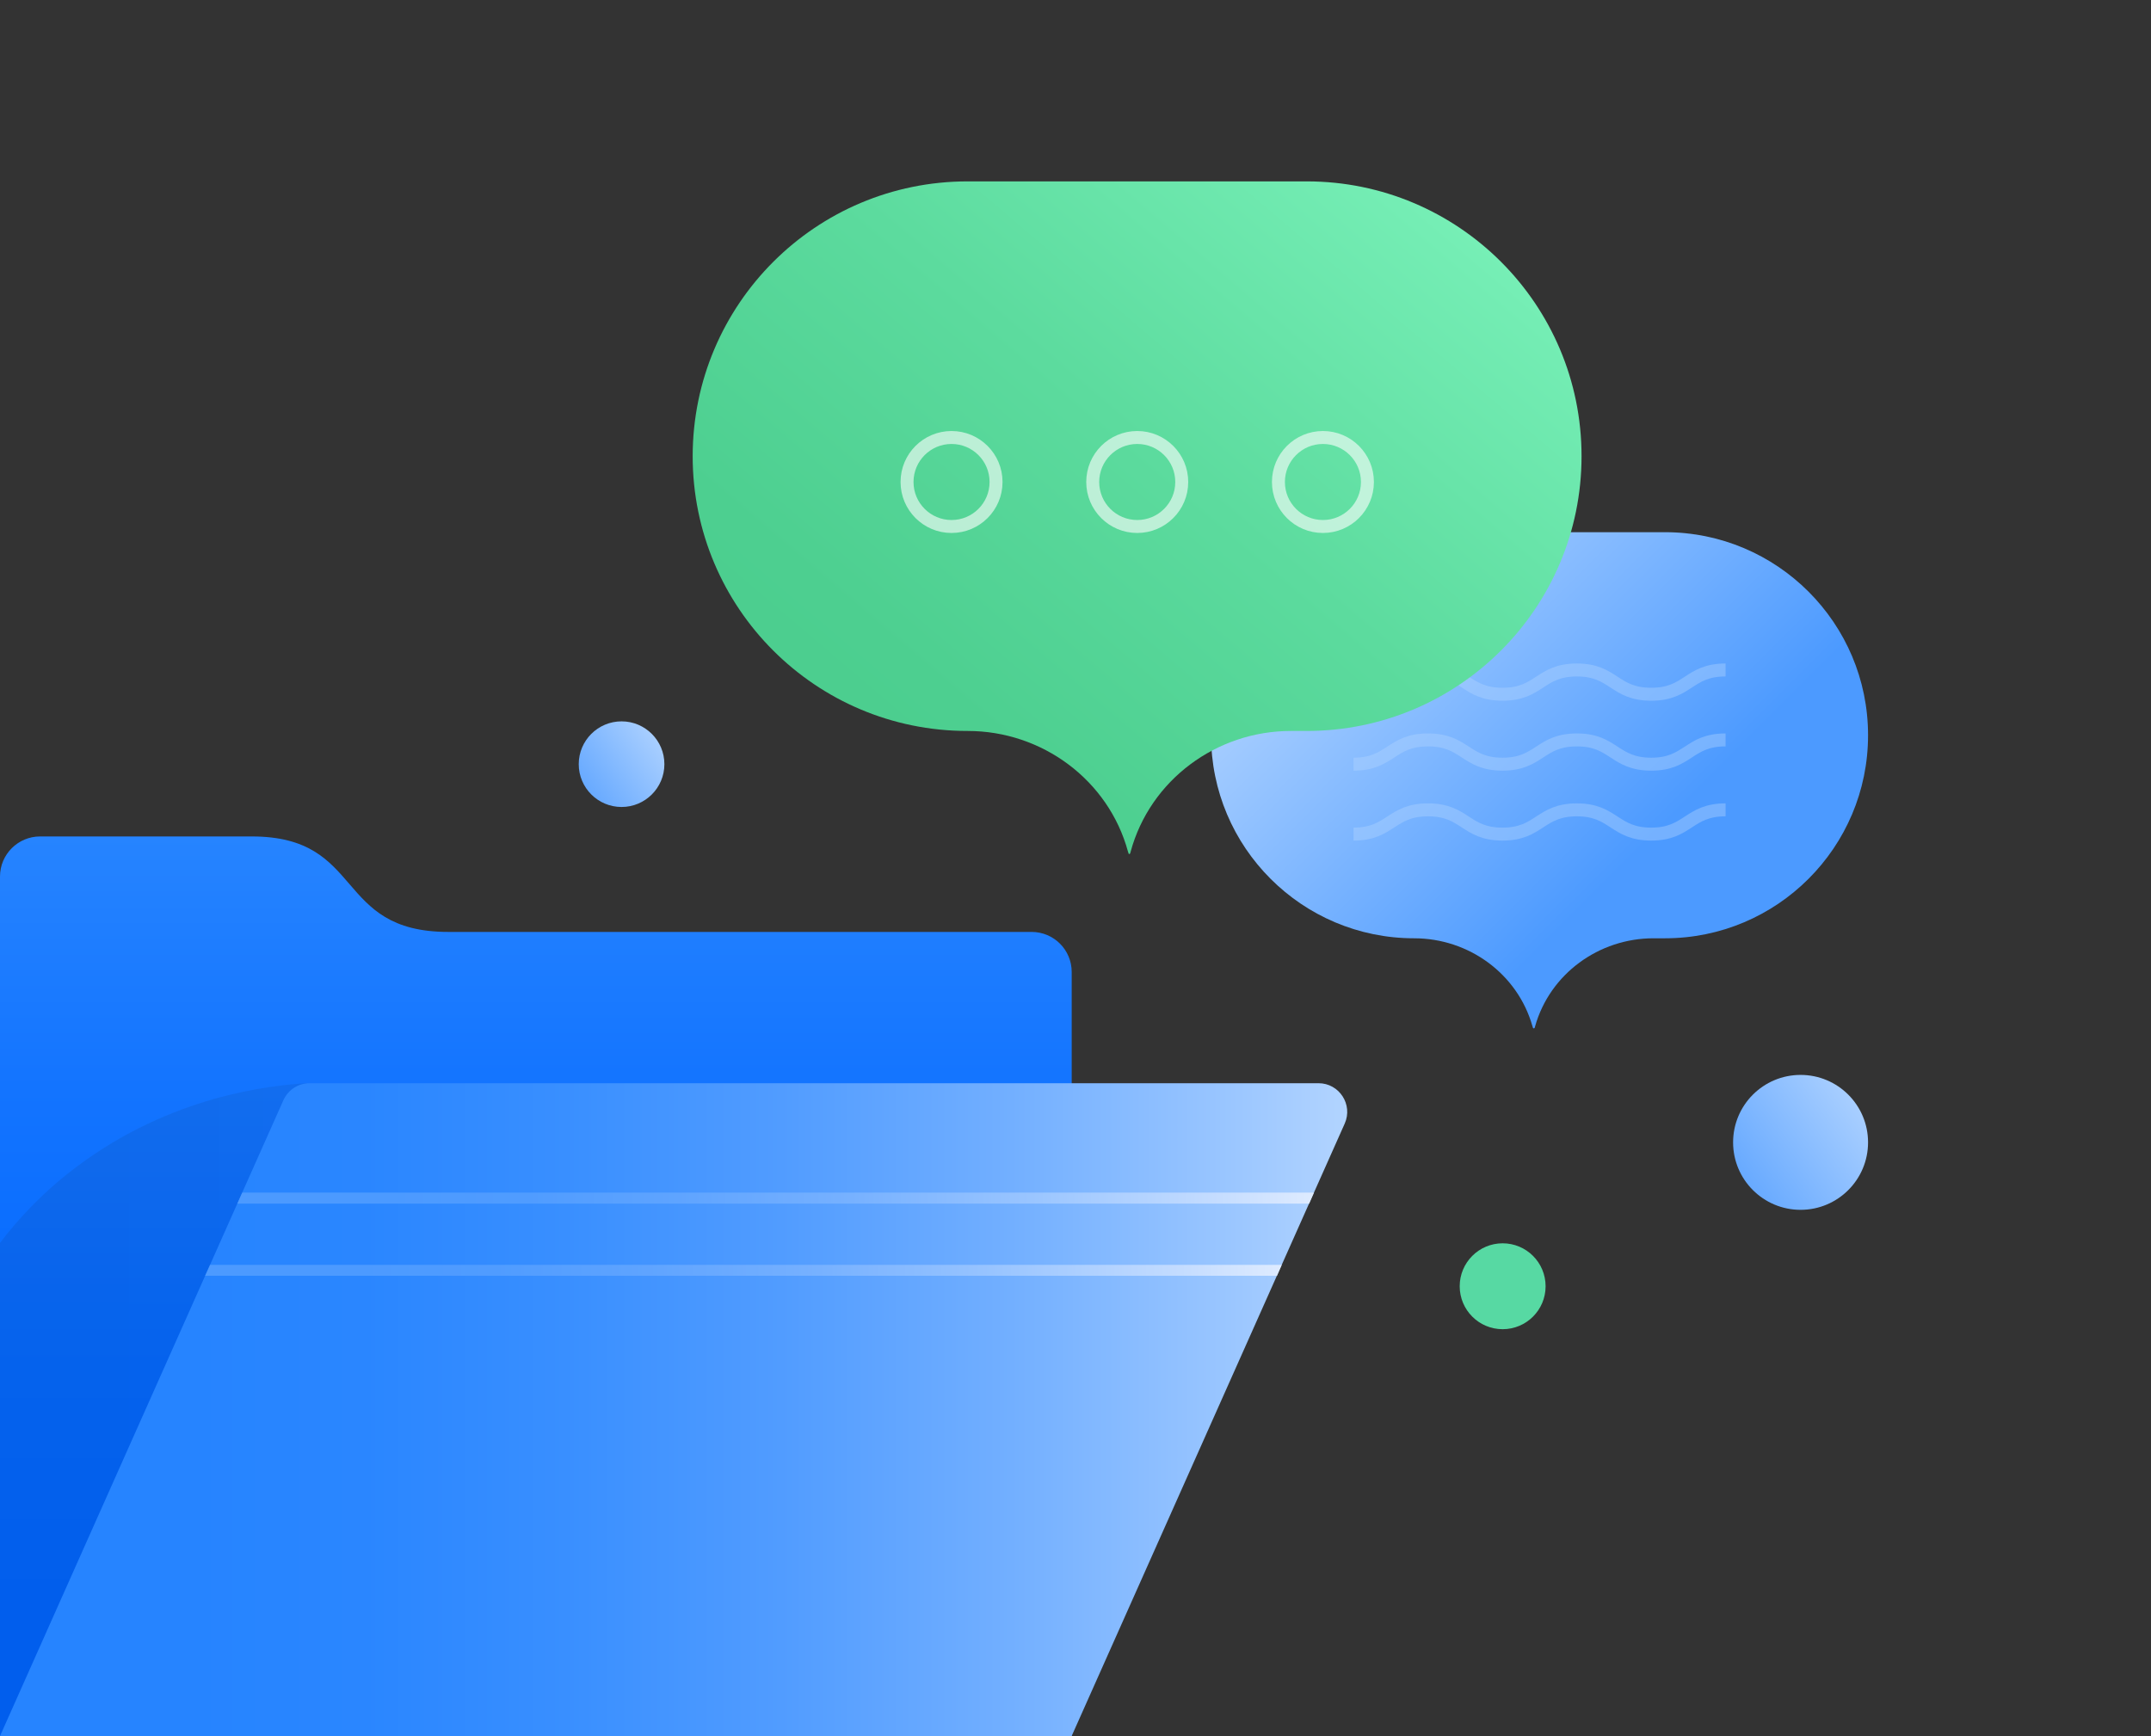
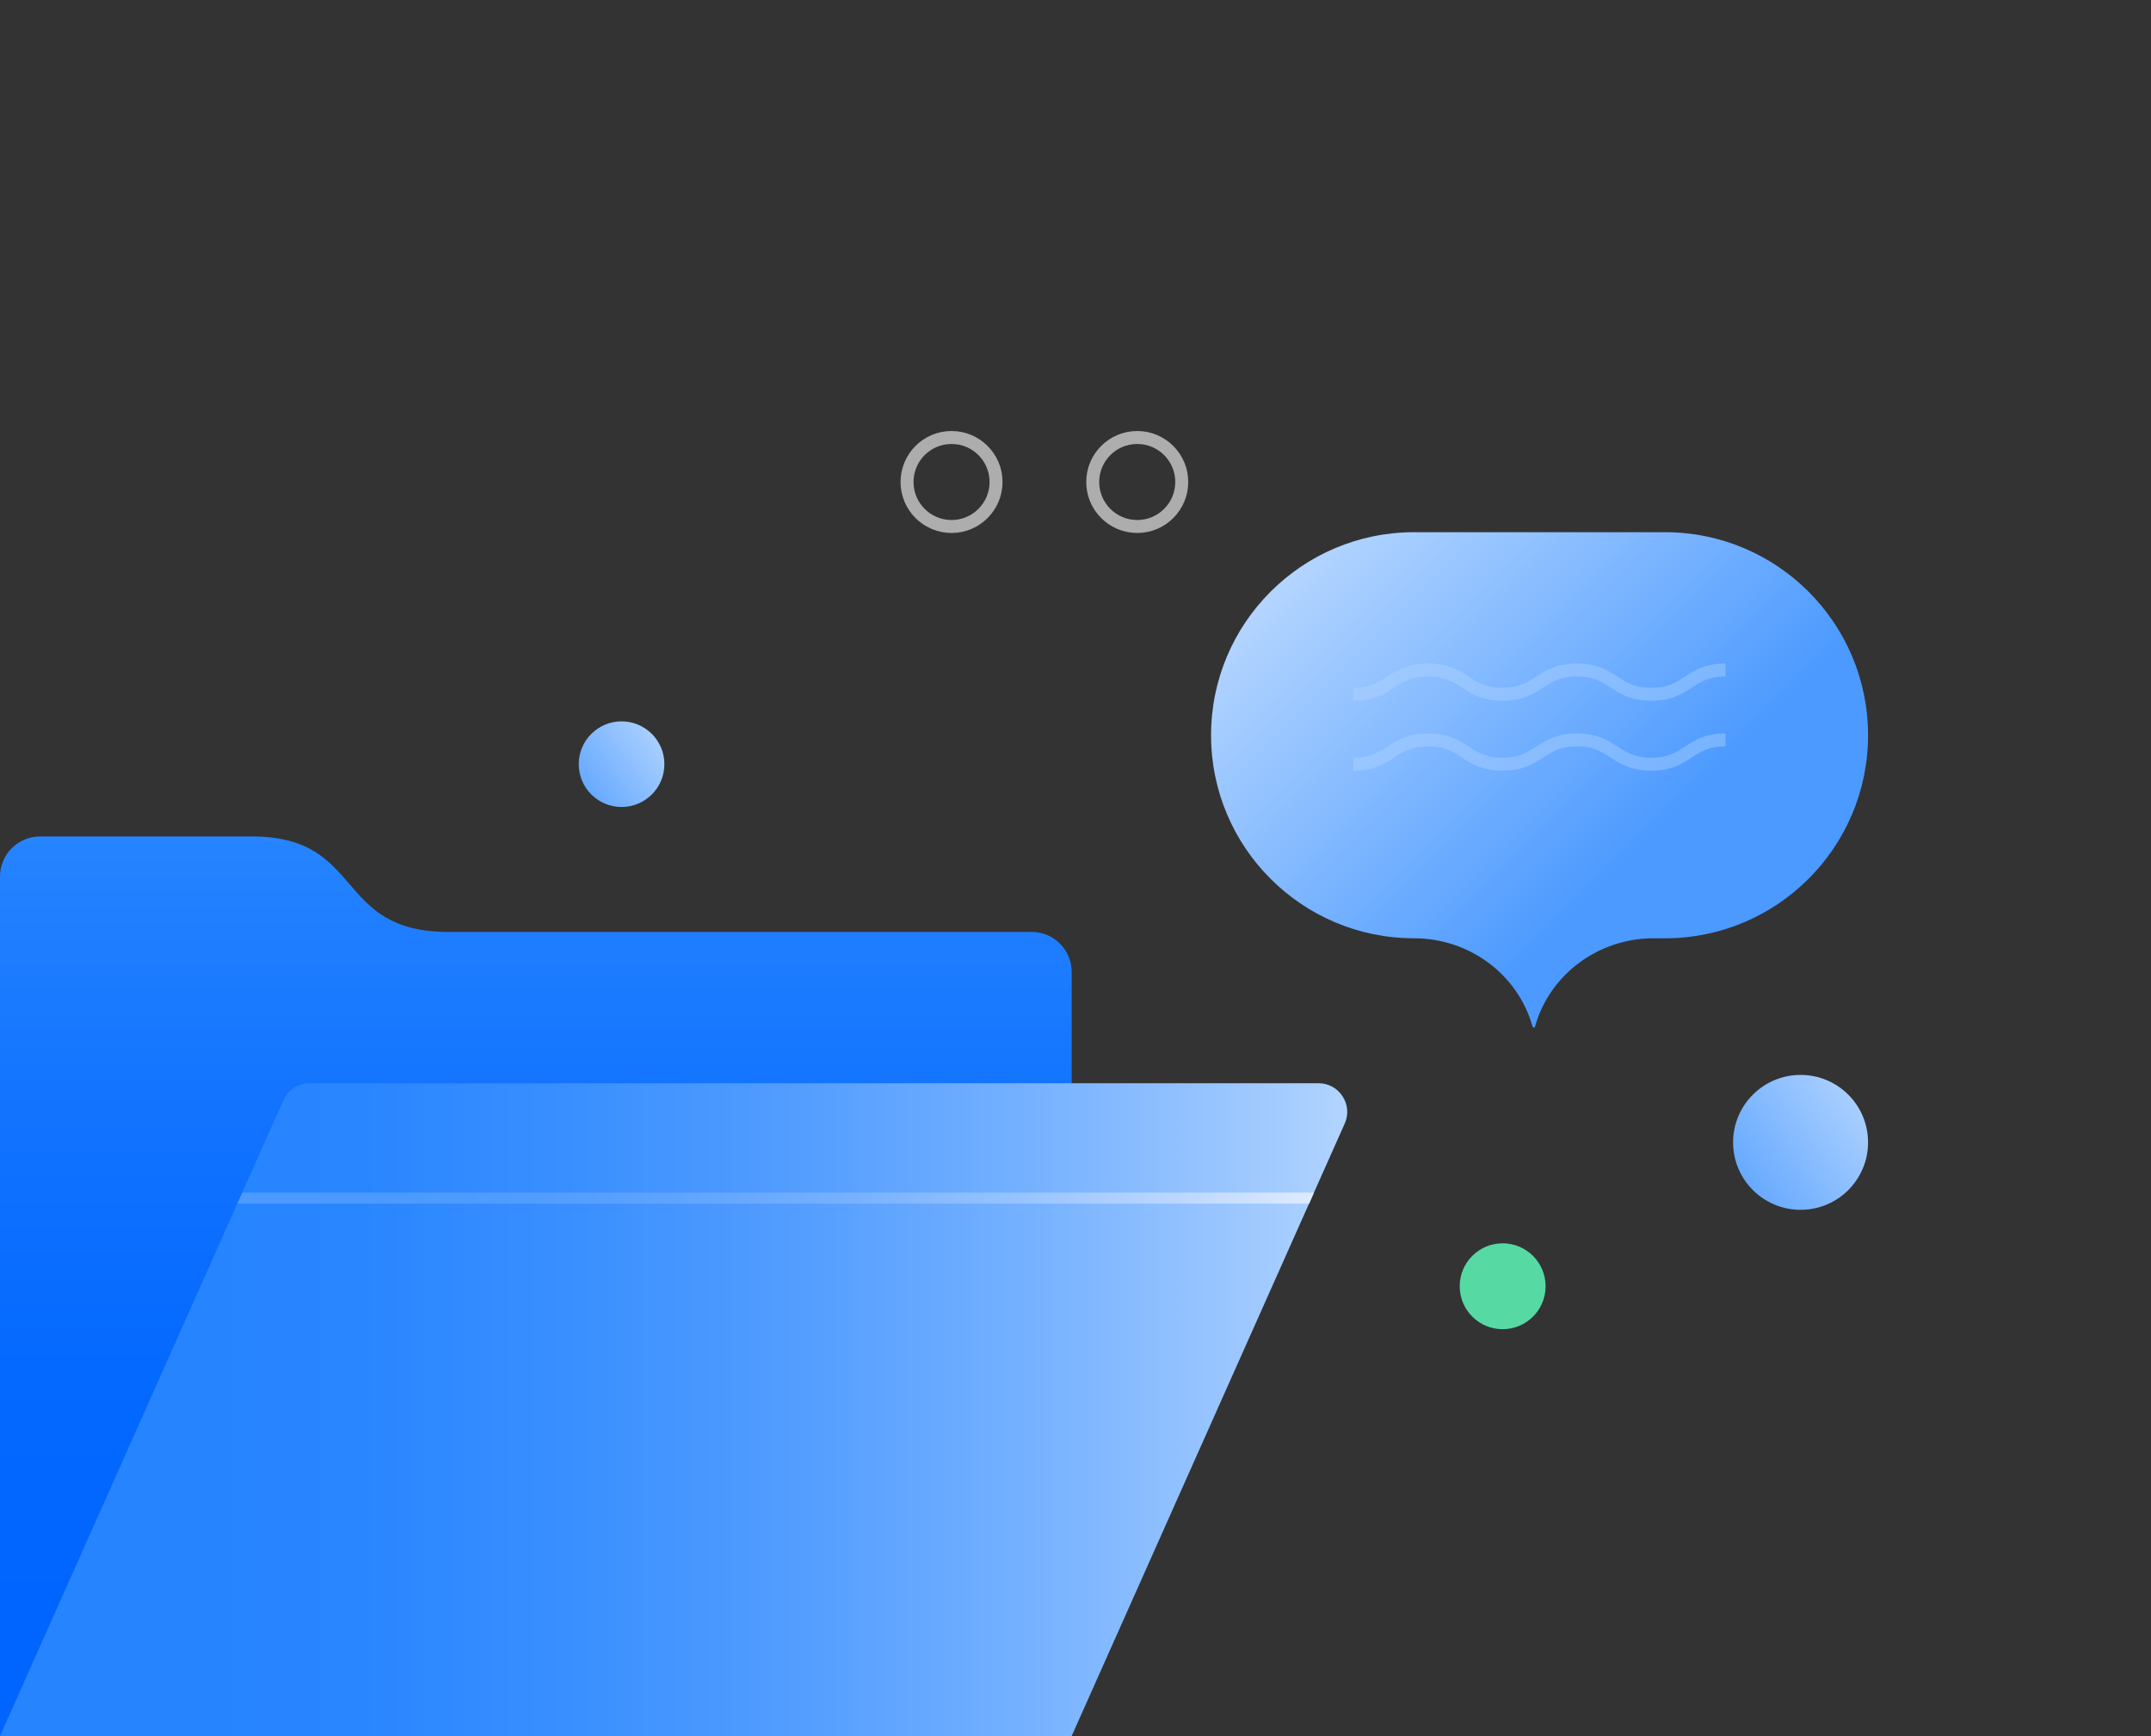
<svg xmlns="http://www.w3.org/2000/svg" width="166" height="134" viewBox="0 0 166 134" fill="none">
  <rect x="0" y="0" width="166" height="134" fill="#333333" stroke="none" />
  <path d="M138.957 93.382C141.833 93.382 144.164 91.051 144.164 88.175C144.164 85.299 141.833 82.968 138.957 82.968C136.081 82.968 133.749 85.299 133.749 88.175C133.749 91.051 136.081 93.382 138.957 93.382Z" fill="url(#paint0_linear_580_30741)" />
  <path d="M47.968 62.288C49.793 62.288 51.273 60.809 51.273 58.984C51.273 57.159 49.793 55.679 47.968 55.679C46.143 55.679 44.663 57.159 44.663 58.984C44.663 60.809 46.143 62.288 47.968 62.288Z" fill="url(#paint1_linear_580_30741)" />
  <path d="M115.964 102.596C117.795 102.596 119.279 101.111 119.279 99.281C119.279 97.45 117.795 95.966 115.964 95.966C114.134 95.966 112.65 97.45 112.65 99.281C112.65 101.111 114.134 102.596 115.964 102.596Z" fill="#57D9A3" />
  <path d="M43.081 106.131L62.228 99.241" stroke="#00A3BF" stroke-width="1.14" stroke-linejoin="round" />
  <path d="M44.793 110.887L59.174 105.71" stroke="#00A3BF" stroke-width="1.14" stroke-linejoin="round" />
  <path d="M79.613 71.932H34.599C25.716 71.932 28.21 64.562 19.427 64.562H3.094C1.392 64.562 0 65.944 0 67.656V134H82.707V75.026C82.707 73.314 81.325 71.932 79.613 71.932Z" fill="url(#paint2_linear_580_30741)" />
-   <path style="mix-blend-mode:multiply" opacity="0.1" d="M0 134H58.673C47.007 117.206 35.34 100.402 23.683 83.609C20.92 83.769 13.229 84.55 5.918 90.058C3.435 91.92 1.502 93.953 0 95.936L0 134Z" fill="url(#paint3_linear_580_30741)" />
  <path d="M82.707 134H0L21.871 84.921C22.232 84.119 23.023 83.609 23.894 83.609H101.754C103.356 83.609 104.428 85.261 103.777 86.723L82.707 133.99V134Z" fill="url(#paint4_linear_580_30741)" />
  <path d="M18.697 92.051L18.316 92.902H101.033L101.404 92.051H18.697Z" fill="url(#paint5_linear_580_30741)" />
-   <path d="M98.55 98.47L98.92 97.629H16.213L15.832 98.47H98.55Z" fill="url(#paint6_linear_580_30741)" />
-   <path d="M109.145 41.078H128.492C137.144 41.078 144.164 48.098 144.164 56.751C144.164 65.403 137.144 72.423 128.492 72.423H127.601C123.395 72.423 119.609 75.167 118.468 79.222C118.468 79.252 118.448 79.293 118.438 79.323C118.418 79.393 118.318 79.393 118.298 79.323C118.298 79.293 118.278 79.252 118.268 79.222C117.126 75.167 113.351 72.423 109.135 72.423C100.482 72.423 93.462 65.403 93.462 56.751C93.462 48.098 100.482 41.078 109.135 41.078H109.145Z" fill="url(#paint7_linear_580_30741)" />
+   <path d="M109.145 41.078H128.492C137.144 41.078 144.164 48.098 144.164 56.751C144.164 65.403 137.144 72.423 128.492 72.423H127.601C123.395 72.423 119.609 75.167 118.468 79.222C118.468 79.252 118.448 79.293 118.438 79.323C118.298 79.293 118.278 79.252 118.268 79.222C117.126 75.167 113.351 72.423 109.135 72.423C100.482 72.423 93.462 65.403 93.462 56.751C93.462 48.098 100.482 41.078 109.135 41.078H109.145Z" fill="url(#paint7_linear_580_30741)" />
  <path opacity="0.4" d="M133.169 51.713C130.295 51.713 130.295 53.586 127.431 53.586C124.556 53.586 124.556 51.713 121.692 51.713C118.828 51.713 118.818 53.586 115.954 53.586C113.09 53.586 113.08 51.713 110.206 51.713C107.332 51.713 107.332 53.586 104.458 53.586" stroke="#B2D4FF" stroke-miterlimit="10" />
  <path opacity="0.4" d="M133.169 57.111C130.295 57.111 130.295 58.984 127.431 58.984C124.566 58.984 124.556 57.111 121.692 57.111C118.828 57.111 118.818 58.984 115.954 58.984C113.09 58.984 113.08 57.111 110.206 57.111C107.332 57.111 107.332 58.984 104.458 58.984" stroke="#B2D4FF" stroke-miterlimit="10" />
-   <path opacity="0.4" d="M133.169 62.509C130.295 62.509 130.295 64.381 127.431 64.381C124.566 64.381 124.556 62.509 121.692 62.509C118.828 62.509 118.818 64.381 115.954 64.381C113.08 64.381 113.08 62.509 110.206 62.509C107.332 62.509 107.332 64.381 104.458 64.381" stroke="#B2D4FF" stroke-miterlimit="10" />
-   <path d="M74.676 14H100.843C112.559 14 122.053 23.493 122.053 35.21C122.053 46.927 112.559 56.42 100.843 56.42H99.621C93.883 56.42 88.756 60.206 87.254 65.743C87.244 65.783 87.234 65.833 87.214 65.874C87.194 65.934 87.113 65.934 87.093 65.874C87.083 65.833 87.073 65.783 87.053 65.743C85.551 60.206 80.424 56.42 74.686 56.42H74.666C62.949 56.42 53.456 46.927 53.456 35.21C53.466 23.493 62.959 14 74.676 14Z" fill="url(#paint8_linear_580_30741)" />
  <g opacity="0.6">
-     <path d="M102.095 40.638C103.992 40.638 105.529 39.1 105.529 37.203C105.529 35.306 103.992 33.768 102.095 33.768C100.198 33.768 98.66 35.306 98.66 37.203C98.66 39.1 100.198 40.638 102.095 40.638Z" stroke="white" stroke-miterlimit="10" />
    <path d="M87.764 40.638C89.661 40.638 91.199 39.1 91.199 37.203C91.199 35.306 89.661 33.768 87.764 33.768C85.867 33.768 84.329 35.306 84.329 37.203C84.329 39.1 85.867 40.638 87.764 40.638Z" stroke="white" stroke-miterlimit="10" />
    <path d="M73.434 40.638C75.331 40.638 76.869 39.1 76.869 37.203C76.869 35.306 75.331 33.768 73.434 33.768C71.537 33.768 69.999 35.306 69.999 37.203C69.999 39.1 71.537 40.638 73.434 40.638Z" stroke="white" stroke-miterlimit="10" />
  </g>
  <defs>
    <linearGradient id="paint0_linear_580_30741" x1="130.365" y1="94.314" x2="144.655" y2="84.099" gradientUnits="userSpaceOnUse">
      <stop offset="0.05" stop-color="#4C9AFF" />
      <stop offset="0.99" stop-color="#B2D4FF" />
    </linearGradient>
    <linearGradient id="paint1_linear_580_30741" x1="42.51" y1="62.879" x2="51.583" y2="56.4" gradientUnits="userSpaceOnUse">
      <stop offset="0.05" stop-color="#4C9AFF" />
      <stop offset="0.99" stop-color="#B2D4FF" />
    </linearGradient>
    <linearGradient id="paint2_linear_580_30741" x1="41.359" y1="134" x2="41.359" y2="64.562" gradientUnits="userSpaceOnUse">
      <stop offset="0.14" stop-color="#0065FF" />
      <stop offset="0.41" stop-color="#0469FF" />
      <stop offset="0.72" stop-color="#1374FF" />
      <stop offset="1" stop-color="#2684FF" />
    </linearGradient>
    <linearGradient id="paint3_linear_580_30741" x1="0" y1="108.804" x2="58.683" y2="108.804" gradientUnits="userSpaceOnUse">
      <stop stop-color="#091E42" />
      <stop offset="0.26" stop-color="#091E42" stop-opacity="0.94" />
      <stop offset="0.5" stop-color="#091E42" stop-opacity="0.78" />
      <stop offset="0.73" stop-color="#091E42" stop-opacity="0.49" />
      <stop offset="0.95" stop-color="#091E42" stop-opacity="0.1" />
      <stop offset="1" stop-color="#091E42" stop-opacity="0" />
    </linearGradient>
    <linearGradient id="paint4_linear_580_30741" x1="0" y1="108.804" x2="103.977" y2="108.804" gradientUnits="userSpaceOnUse">
      <stop offset="0.14" stop-color="#2684FF" />
      <stop offset="0.27" stop-color="#2A86FF" />
      <stop offset="0.42" stop-color="#398FFF" />
      <stop offset="0.58" stop-color="#519CFF" />
      <stop offset="0.75" stop-color="#72AFFF" />
      <stop offset="0.92" stop-color="#9CC7FF" />
      <stop offset="1" stop-color="#B2D4FF" />
    </linearGradient>
    <linearGradient id="paint5_linear_580_30741" x1="18.316" y1="92.471" x2="101.404" y2="92.471" gradientUnits="userSpaceOnUse">
      <stop offset="0.14" stop-color="#4C9AFF" />
      <stop offset="0.27" stop-color="#509CFF" />
      <stop offset="0.41" stop-color="#5FA4FF" />
      <stop offset="0.57" stop-color="#77B1FF" />
      <stop offset="0.73" stop-color="#98C4FF" />
      <stop offset="0.9" stop-color="#C2DBFF" />
      <stop offset="1" stop-color="#DEEBFF" />
    </linearGradient>
    <linearGradient id="paint6_linear_580_30741" x1="15.832" y1="98.049" x2="98.92" y2="98.049" gradientUnits="userSpaceOnUse">
      <stop offset="0.14" stop-color="#4C9AFF" />
      <stop offset="0.27" stop-color="#509CFF" />
      <stop offset="0.41" stop-color="#5FA4FF" />
      <stop offset="0.57" stop-color="#77B1FF" />
      <stop offset="0.73" stop-color="#98C4FF" />
      <stop offset="0.9" stop-color="#C2DBFF" />
      <stop offset="1" stop-color="#DEEBFF" />
    </linearGradient>
    <linearGradient id="paint7_linear_580_30741" x1="134.731" y1="72.673" x2="102.896" y2="40.838" gradientUnits="userSpaceOnUse">
      <stop offset="0.24" stop-color="#4C9AFF" />
      <stop offset="0.99" stop-color="#B2D4FF" />
    </linearGradient>
    <linearGradient id="paint8_linear_580_30741" x1="59.504" y1="68.447" x2="107.673" y2="11.787" gradientUnits="userSpaceOnUse">
      <stop stop-color="#48CC8C" />
      <stop offset="0.27" stop-color="#4DCF90" />
      <stop offset="0.6" stop-color="#5CDB9E" />
      <stop offset="0.96" stop-color="#74EDB4" />
      <stop offset="1" stop-color="#78F0B7" />
    </linearGradient>
  </defs>
</svg>